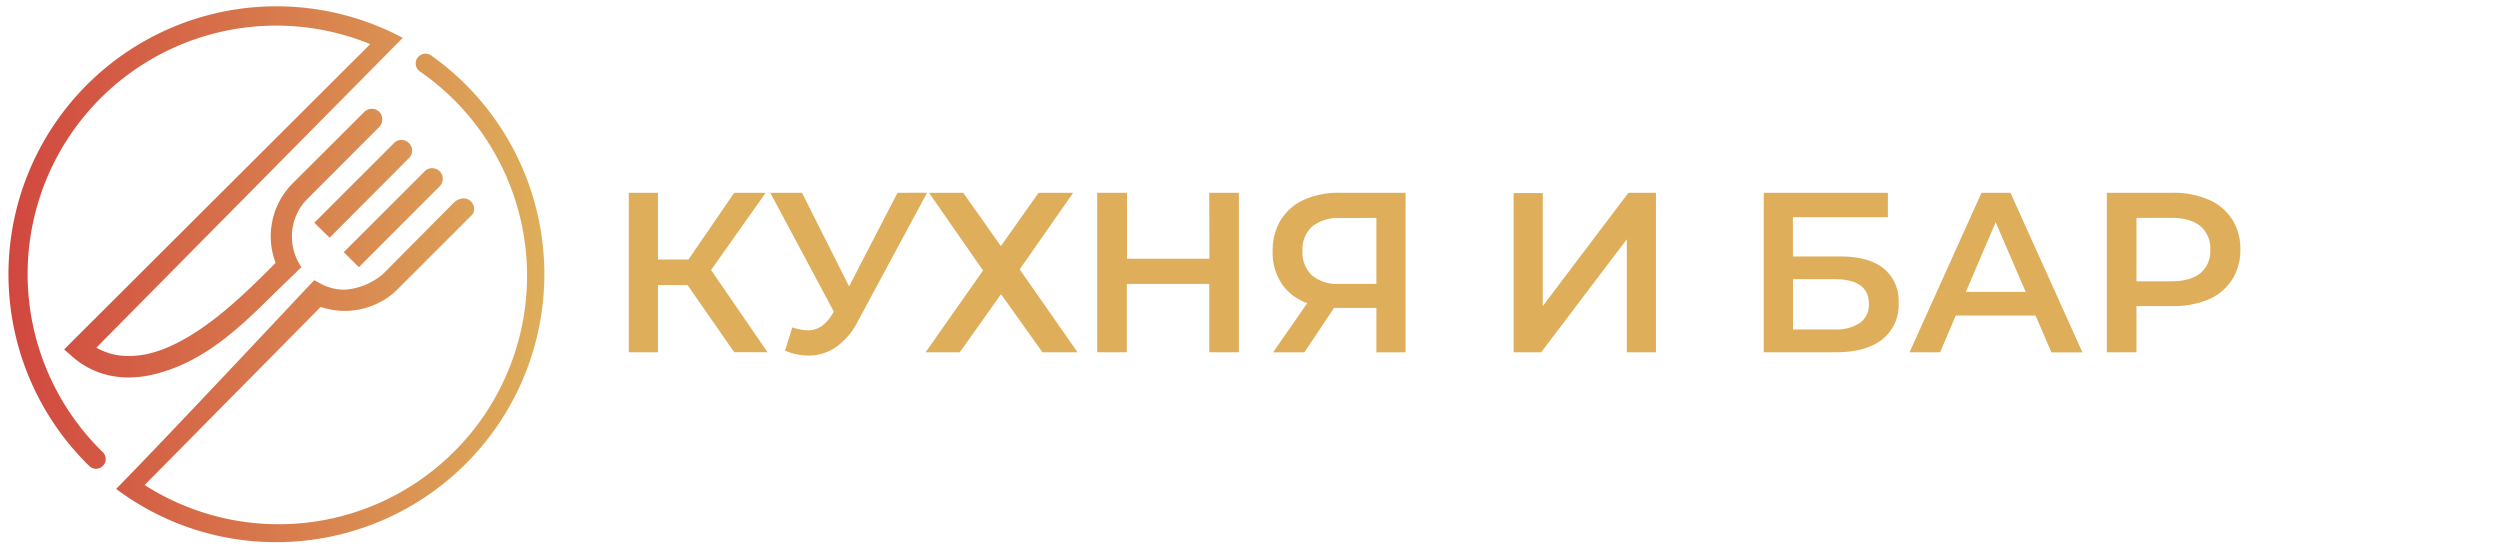
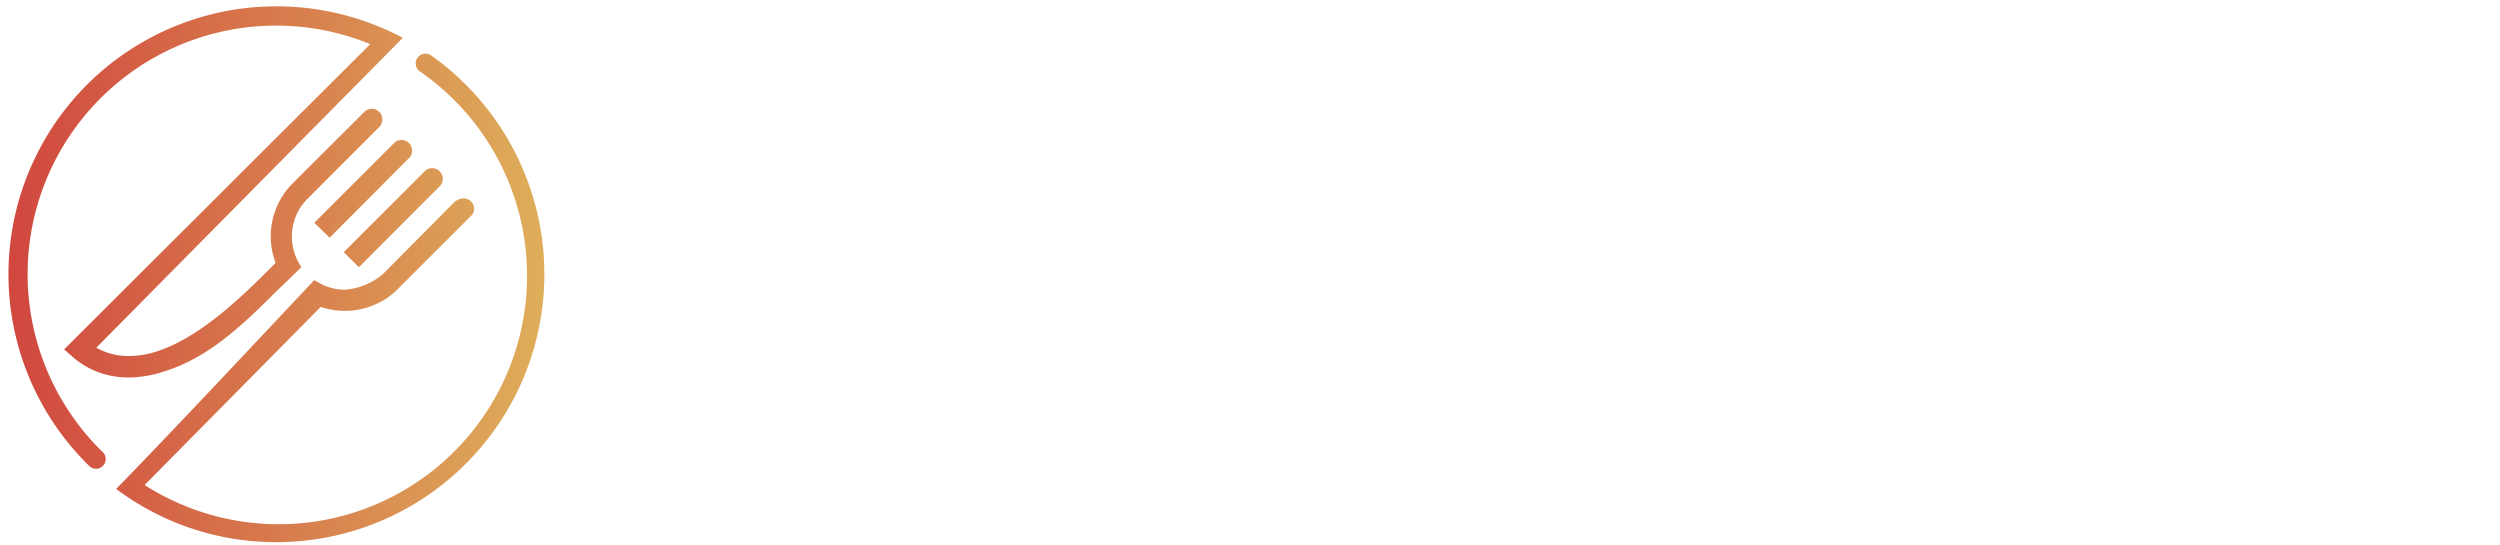
<svg xmlns="http://www.w3.org/2000/svg" id="Layer_1" data-name="Layer 1" viewBox="0 0 530.9 115.72">
  <defs>
    <style>.cls-1{fill:#deae5a;}.cls-2{fill:url(#linear-gradient);}</style>
    <linearGradient id="linear-gradient" x1="1.81" y1="58.24" x2="115.61" y2="58.24" gradientUnits="userSpaceOnUse">
      <stop offset="0" stop-color="#d1473f" />
      <stop offset="1" stop-color="#deae5a" />
    </linearGradient>
  </defs>
  <title>Kuhnya &amp;amp; bar</title>
-   <path class="cls-1" d="M162.6,40.94h-6.68L146.2,55.11h-6.48V40.94h-6.19V74.81h6.19V60.53H146l9.92,14.27H163L151,57.34Zm28,0L180.31,60.82l-10-19.88h-6.73l13.5,25.25-.53.82q-2,3.15-5,3.14a11.33,11.33,0,0,1-3.29-.63l-1.55,4.93a12.48,12.48,0,0,0,5,1.06,10.21,10.21,0,0,0,5.83-1.81,14.76,14.76,0,0,0,4.62-5.44l14.71-27.33Zm37.3,0h-7.35l-8,11.32-8-11.32h-7.26l11.47,16.5L196.56,74.81h7.26l8.76-12.34,8.8,12.34h7.45L216.54,57.2Zm28.93,14H239.33v-14H233V74.81h6.29V60.29h17.51V74.81h6.29V40.94h-6.29Zm20.08-12.51A11.16,11.16,0,0,0,272,46.7a12.41,12.41,0,0,0-1.74,6.68,11.94,11.94,0,0,0,1.91,6.85,10.92,10.92,0,0,0,5.44,4.14l-7.26,10.45H277l6.29-9.43h9v9.43h6.19V40.94H284.42A17.73,17.73,0,0,0,276.92,42.42Zm15.38,3.85v14h-7.93a8.24,8.24,0,0,1-5.76-1.81,6.63,6.63,0,0,1-2-5.15,6.55,6.55,0,0,1,2.06-5.23,8.77,8.77,0,0,1,5.93-1.79ZM327.62,65v-24h-6.19V74.81h5.85l18.19-24v24h6.19V40.94h-5.85ZM400,57q-3.17-2.54-9.26-2.54h-10V46.12h20.17V40.94H374.55V74.81h15.24q6.43,0,9.92-2.73a9.3,9.3,0,0,0,3.48-7.77A8.85,8.85,0,0,0,400,57ZM395,68.56a9.16,9.16,0,0,1-5.52,1.4h-8.71V59.28h8.71q7.4,0,7.4,5.23A4.75,4.75,0,0,1,395,68.56Zm25.79-27.62L405.51,74.81H412L415.33,67h16.93l3.39,7.84h6.58L426.94,40.94ZM417.46,62l6.34-14.8L430.18,62ZM474,46.55a11.15,11.15,0,0,0-5-4.16,18.75,18.75,0,0,0-7.67-1.45H447.41V74.81h6.29V65h7.64A18.75,18.75,0,0,0,469,63.58a11.09,11.09,0,0,0,5-4.18A11.67,11.67,0,0,0,475.76,53,11.64,11.64,0,0,0,474,46.55ZM467.29,58q-2.13,1.74-6.24,1.74H453.7V46.26H461q4.11,0,6.24,1.74a6.07,6.07,0,0,1,2.13,5A6.07,6.07,0,0,1,467.29,58Z" />
  <path class="cls-2" d="M58.71,115.13a56.46,56.46,0,0,1-33.32-10.77l-.73-.53.63-.64c11.2-11.42,37.94-40,40.95-43.17l.48-.52,1,.53A10.77,10.77,0,0,0,73,61.52h.29a14.17,14.17,0,0,0,8-3.29l15-15.11a3.18,3.18,0,0,1,2.17-1,2.27,2.27,0,0,1,2.08,1.47,2,2,0,0,1-.52,2.26L84.45,61.41a15.86,15.86,0,0,1-2.88,2.28L81,64A15.94,15.94,0,0,1,68.19,65.2l-.11,0L30.71,103l.21.13A52.76,52.76,0,0,0,89.17,15.17,2.06,2.06,0,0,1,88.9,12a2.1,2.1,0,0,1,1.48-.61,2,2,0,0,1,1.16.37A57.18,57.18,0,0,1,98.94,18a56.9,56.9,0,0,1-40.23,97.13ZM20.41,99.55A2.05,2.05,0,0,1,19,99l-.5-.49A56.9,56.9,0,0,1,58.71,1.34,57.15,57.15,0,0,1,84.6,7.55l.94.48L20.46,73.83l.22.12a13.53,13.53,0,0,0,6.66,1.65A18.87,18.87,0,0,0,32,75C42,72.4,51.8,62.58,58.29,56.07l.21-.21,0-.12A15.9,15.9,0,0,1,62.09,39L77.36,23.77a2.26,2.26,0,0,1,3.35.17,2.36,2.36,0,0,1-.26,3.12L65.28,42.24a11.22,11.22,0,0,0-3.29,8,11.49,11.49,0,0,0,.53,3.44,11.22,11.22,0,0,0,.94,2.15l.53.93c-.77.74-5.36,5.17-5.88,5.68-7.75,7.74-15,14.35-24.92,16.93a23.46,23.46,0,0,1-5.87.79,18.91,18.91,0,0,1-4.94-.64,17.54,17.54,0,0,1-6.91-3.7L13.62,74.2l65-64.83-.27-.11a52.77,52.77,0,0,0-57,86.29l.46.45a2.06,2.06,0,0,1-1.44,3.55ZM73,53.55,90.08,36.48a2.26,2.26,0,1,1,3.19,3.19L76.21,56.74Zm-6.25-6.25L83.83,30.23A2.26,2.26,0,0,1,87,33.42L70,50.48Z" />
</svg>